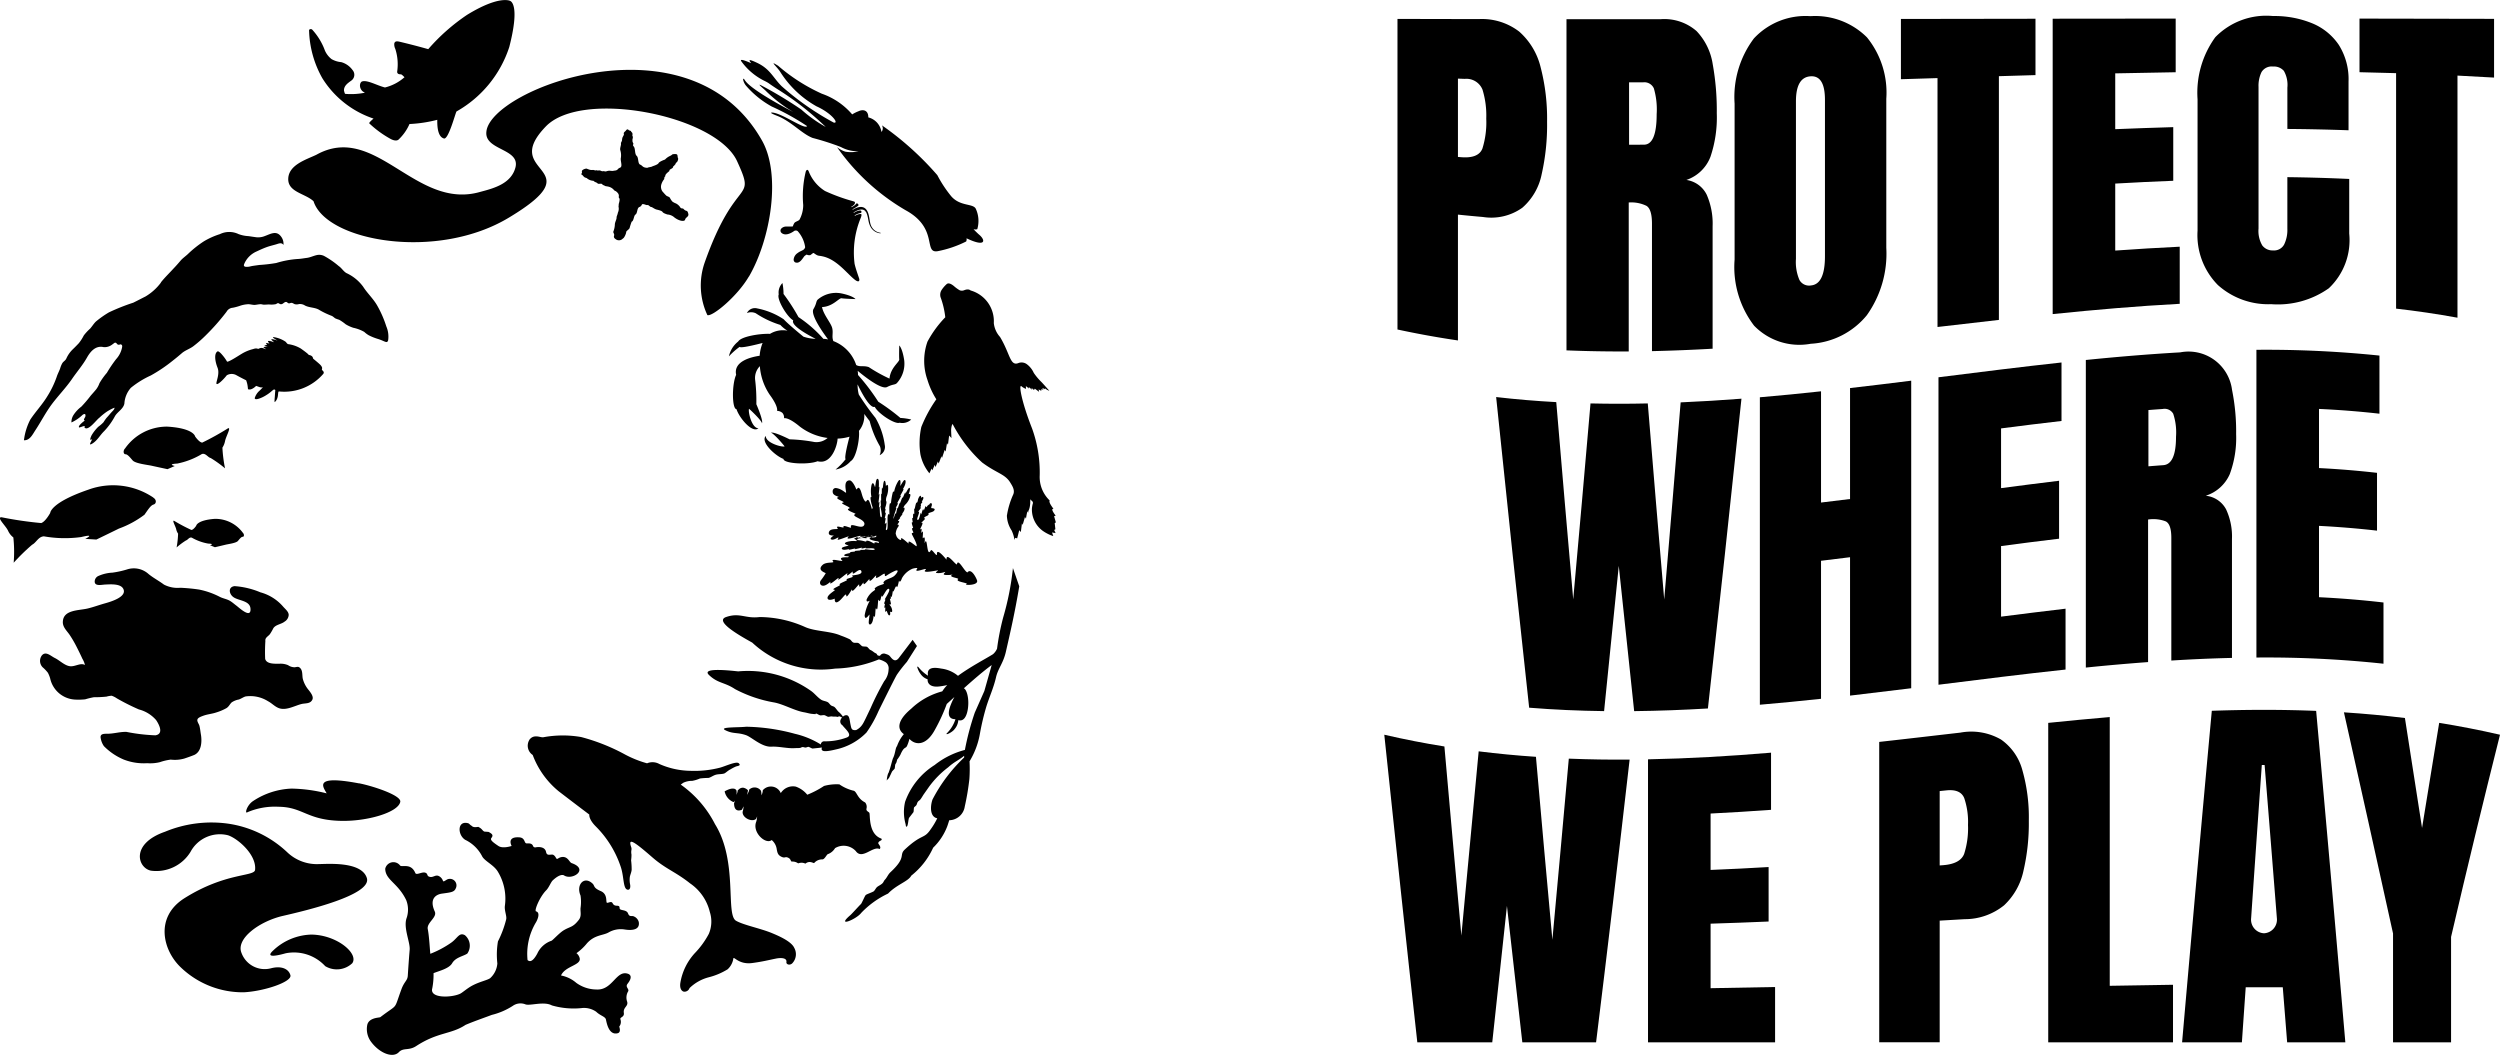
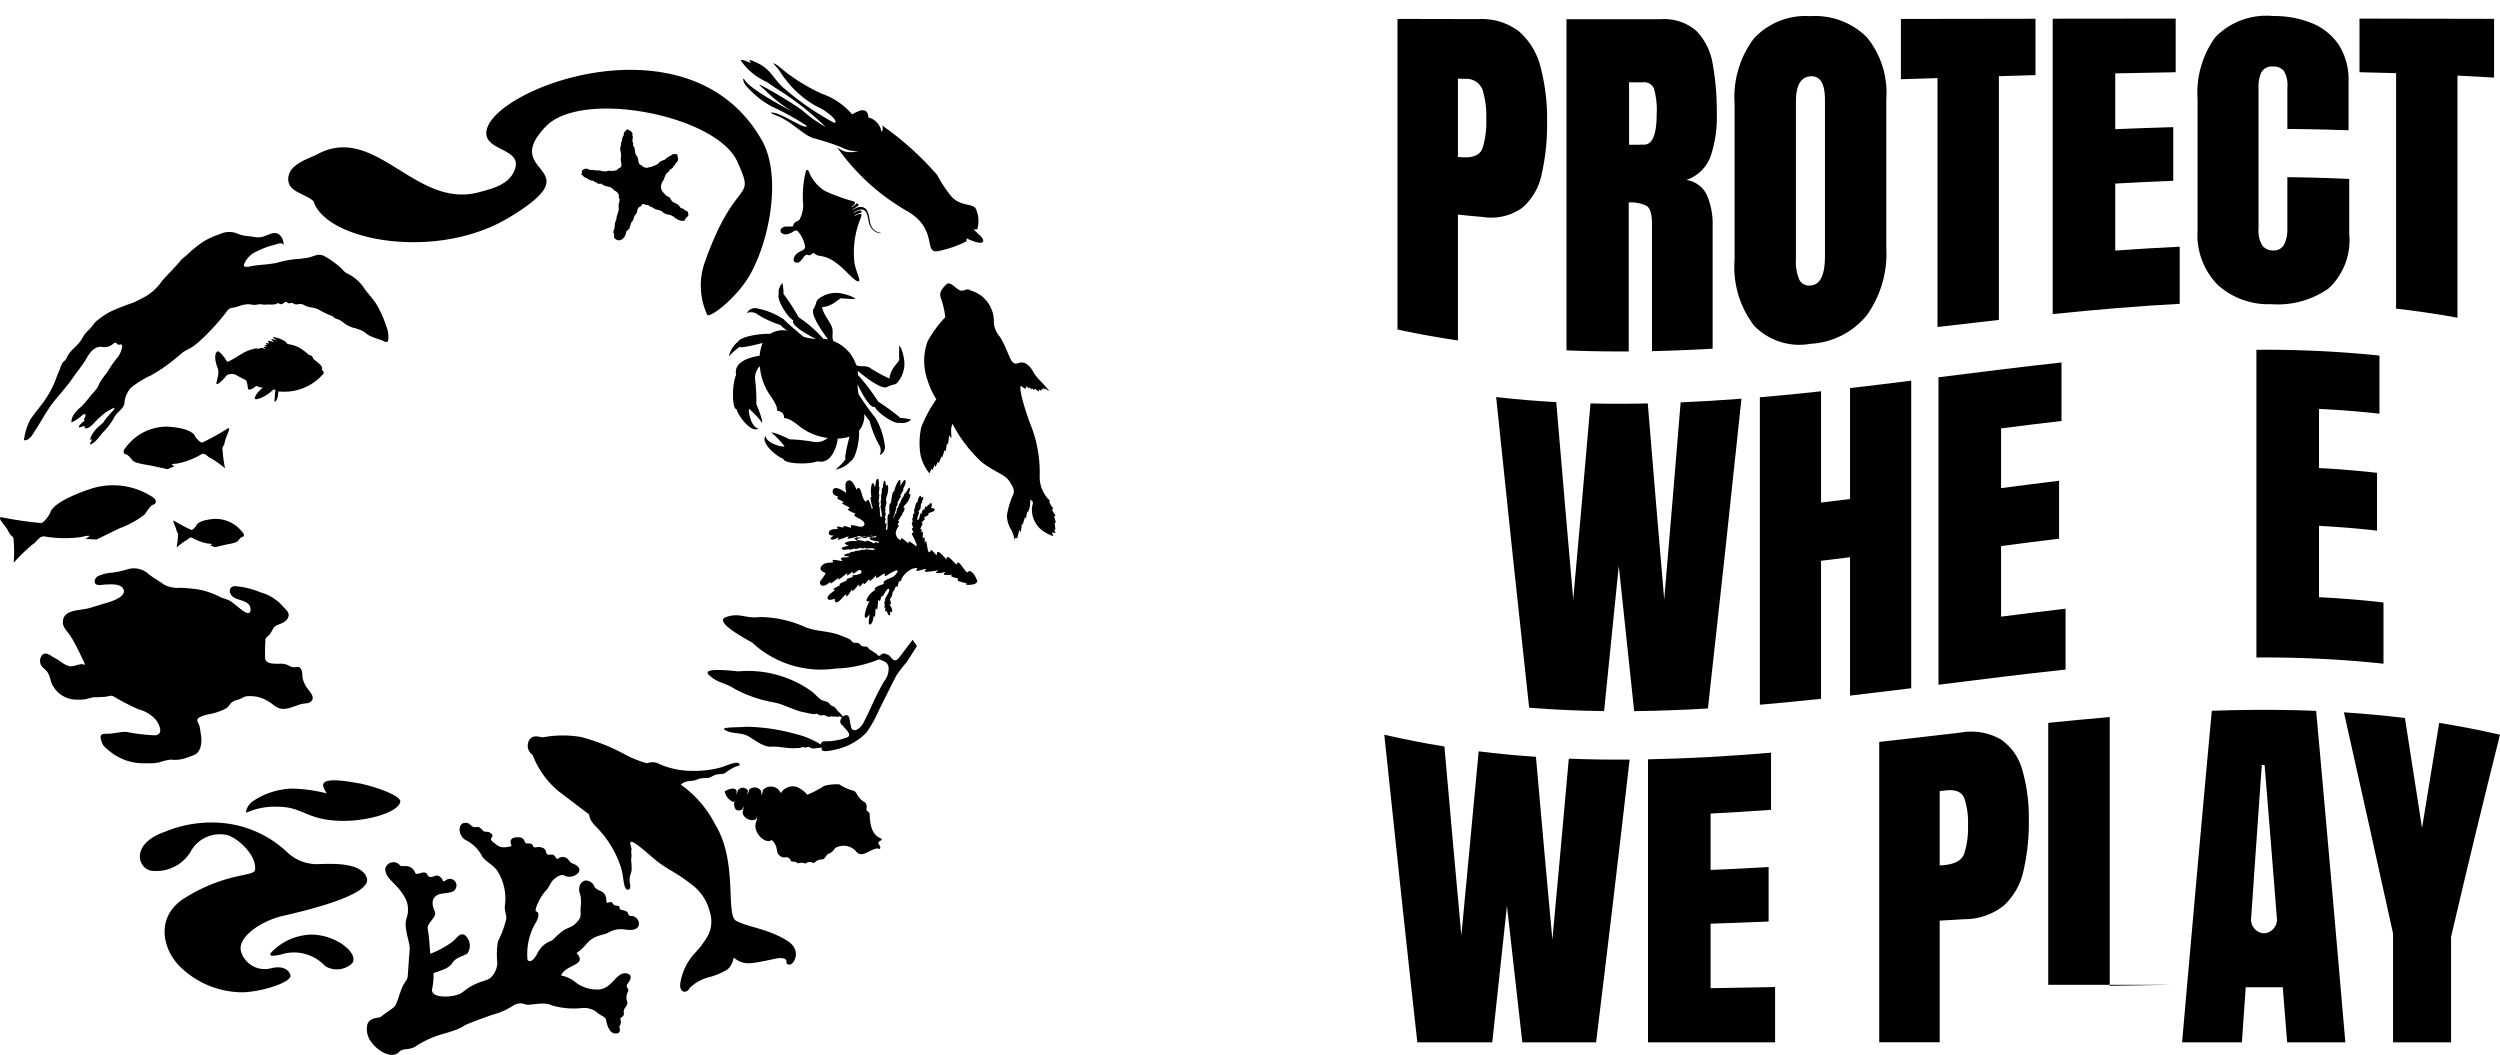
<svg xmlns="http://www.w3.org/2000/svg" id="Navigation" width="157.153" height="66.307" viewBox="0 0 157.153 66.307">
  <defs>
    <clipPath id="clip-path">
      <rect id="Rectangle_2" data-name="Rectangle 2" width="157.153" height="66.307" />
    </clipPath>
  </defs>
  <g id="Groupe_627" data-name="Groupe 627">
    <g id="Groupe_1" data-name="Groupe 1" clip-path="url(#clip-path)">
      <path id="Tracé_1" data-name="Tracé 1" d="M237.58,22.735V3.215q2.554.007,5.109.011a3.843,3.843,0,0,1,2.543.786,4.364,4.364,0,0,1,1.346,2.238,12.832,12.832,0,0,1,.406,3.434,13.979,13.979,0,0,1-.341,3.3,3.771,3.771,0,0,1-1.214,2.1,3.354,3.354,0,0,1-2.477.582q-.785-.067-1.571-.149v7.91q-1.9-.278-3.8-.688m3.8-10.847.22.017c.718.055,1.157-.13,1.319-.547a5.527,5.527,0,0,0,.241-1.879,5.537,5.537,0,0,0-.236-1.822,1.09,1.09,0,0,0-1.115-.677l-.429-.016v4.924" transform="translate(-149.733 -2.026)" />
      <path id="Tracé_2" data-name="Tracé 2" d="M266.31,24.081q0-10.089,0-20.819h5.932a3.077,3.077,0,0,1,2.241.745A3.848,3.848,0,0,1,275.5,6.077a16.367,16.367,0,0,1,.258,3.1,7.7,7.7,0,0,1-.4,2.741,2.471,2.471,0,0,1-1.51,1.45,1.691,1.691,0,0,1,1.28.935,4.532,4.532,0,0,1,.368,1.973v7.7q-1.906.109-3.812.153V16.116q0-.906-.346-1.121a2.179,2.179,0,0,0-1.115-.21v9.363q-1.956.012-3.911-.067m3.933-12.925.934-.005c.534,0,.8-.64.8-1.913a4.75,4.75,0,0,0-.176-1.625.654.654,0,0,0-.659-.383l-.9,0Z" transform="translate(-167.839 -2.056)" />
      <path id="Tracé_3" data-name="Tracé 3" d="M299.661,23.336a3.958,3.958,0,0,1-3.543-1.141,6.067,6.067,0,0,1-1.225-4.156v-9.8a6.125,6.125,0,0,1,1.214-4.1,4.43,4.43,0,0,1,3.554-1.4,4.6,4.6,0,0,1,3.554,1.335,5.508,5.508,0,0,1,1.214,3.857V17.3a6.673,6.673,0,0,1-1.225,4.24,4.905,4.905,0,0,1-3.543,1.794m.033-3.668q.879-.077.879-1.834V8q0-1.5-.857-1.482-.967.022-.967,1.577V18a2.862,2.862,0,0,0,.22,1.323.692.692,0,0,0,.725.343" transform="translate(-185.854 -1.723)" />
      <path id="Tracé_4" data-name="Tracé 4" d="M325.474,22.564V6.917l-2.3.071V3.2l8.459-.013V6.729l-2.3.068V22.118q-1.934.218-3.867.446" transform="translate(-203.68 -2.008)" />
      <path id="Tracé_5" data-name="Tracé 5" d="M348.968,21.736V3.168L356.7,3.16V6.533q-1.9.028-3.8.071v3.508q1.824-.075,3.647-.128v3.372q-1.824.071-3.647.176v4.211q2.027-.146,4.054-.243V21.09c-2.662.142-5.325.373-7.987.646" transform="translate(-219.934 -1.992)" />
      <path id="Tracé_6" data-name="Tracé 6" d="M378.256,20.842a4.745,4.745,0,0,1-3.378-1.2,4.467,4.467,0,0,1-1.28-3.419V7.961a5.944,5.944,0,0,1,1.115-3.9,4.472,4.472,0,0,1,3.631-1.331,6.247,6.247,0,0,1,2.444.45,3.727,3.727,0,0,1,1.686,1.36,4.037,4.037,0,0,1,.615,2.3V9.911q-1.922-.068-3.845-.083V7.233a1.781,1.781,0,0,0-.22-1.055.824.824,0,0,0-.681-.273.744.744,0,0,0-.725.35,1.983,1.983,0,0,0-.187.935v8.9a1.8,1.8,0,0,0,.236,1.062.806.806,0,0,0,.676.312.719.719,0,0,0,.7-.376,2.09,2.09,0,0,0,.2-.988V12.858q1.945.023,3.889.113v3.435a4.156,4.156,0,0,1-1.285,3.439,5.542,5.542,0,0,1-3.593,1" transform="translate(-235.457 -1.722)" />
      <path id="Tracé_7" data-name="Tracé 7" d="M403.437,21.393V6.592q-1.148-.035-2.3-.06V3.162q4.23,0,8.459.016V6.87q-1.148-.069-2.3-.125V21.964q-1.934-.352-3.867-.571" transform="translate(-252.816 -1.993)" />
      <path id="Tracé_8" data-name="Tracé 8" d="M256.428,87.034c-.692-6.3-1.384-12.842-2.076-19.534q1.889.218,3.779.319.533,6.328,1.066,12.4.544-6.024,1.087-12.318,1.8.043,3.6,0,.516,6.3,1.033,12.326.516-6.065,1.033-12.392,1.912-.082,3.823-.232c-.7,6.68-1.406,13.19-2.109,19.474-1.545.091-3.091.15-4.636.167q-.484-4.485-.967-9.13-.461,4.645-.923,9.129c-1.571-.02-3.142-.088-4.713-.215" transform="translate(-160.303 -42.541)" />
      <path id="Tracé_9" data-name="Tracé 9" d="M299.186,85.092V65.761q1.922-.164,3.845-.375v6.992q.912-.107,1.824-.222V65.182q1.922-.222,3.845-.464V84.052q-1.922.239-3.845.463v-8.7q-.912.115-1.824.224v8.676q-1.922.207-3.845.373" transform="translate(-188.559 -40.788)" />
      <path id="Tracé_10" data-name="Tracé 10" d="M329.552,81.888V62.553c2.578-.324,5.156-.65,7.734-.93V65.3q-1.9.219-3.8.467v3.754q1.824-.242,3.647-.463V72.7q-1.824.218-3.647.463V77.6q2.027-.261,4.054-.5v3.826c-2.662.285-5.325.62-7.987.954" transform="translate(-207.697 -38.837)" />
-       <path id="Tracé_11" data-name="Tracé 11" d="M354.6,79.7q0-9.879,0-19.34c1.977-.2,3.955-.366,5.932-.479a2.755,2.755,0,0,1,3.258,2.356,13.176,13.176,0,0,1,.258,2.788,6.554,6.554,0,0,1-.4,2.511,2.464,2.464,0,0,1-1.51,1.358,1.634,1.634,0,0,1,1.28.858,4.048,4.048,0,0,1,.368,1.862v7.474q-1.906.045-3.812.166V71.539q0-.851-.346-1.031a2.177,2.177,0,0,0-1.115-.119q0,4.423,0,8.961-1.956.145-3.911.345m3.933-12.651q.467-.038.934-.072.8-.057.8-1.783a3.737,3.737,0,0,0-.176-1.449.622.622,0,0,0-.659-.3q-.45.032-.9.067v3.537" transform="translate(-223.482 -37.731)" />
      <path id="Tracé_12" data-name="Tracé 12" d="M383.6,78.809V59.467a69.334,69.334,0,0,1,7.734.363v3.654q-1.9-.214-3.8-.3,0,1.846,0,3.717,1.824.093,3.647.3v3.634q-1.824-.207-3.647-.3,0,2.225,0,4.484c1.351.067,2.7.175,4.054.333V79.2a69.172,69.172,0,0,0-7.987-.389" transform="translate(-241.759 -37.478)" />
      <path id="Tracé_13" data-name="Tracé 13" d="M237.413,144.242c-.692-6.235-1.384-12.729-2.076-19.335q1.889.438,3.779.739c.355,4.037.711,8.007,1.066,11.888.363-3.833.725-7.684,1.088-11.582q1.8.224,3.6.344.516,5.887,1.033,11.5.516-5.58,1.033-11.385,1.911.076,3.823.061-1.054,9.23-2.109,17.774h-4.636q-.483-4.2-.967-8.576-.461,4.323-.923,8.576h-4.713" transform="translate(-148.319 -78.722)" />
      <path id="Tracé_14" data-name="Tracé 14" d="M280.171,146.166V128.377c2.578-.05,5.156-.2,7.734-.418v3.593q-1.9.138-3.8.233v3.545q1.824-.073,3.647-.182v3.425q-1.824.079-3.647.135v4.056q2.027-.03,4.054-.075v3.478h-7.987" transform="translate(-176.575 -80.645)" />
      <path id="Tracé_15" data-name="Tracé 15" d="M319.479,143.942V125.059c1.7-.19,3.405-.389,5.109-.586a3.745,3.745,0,0,1,2.543.433,3.428,3.428,0,0,1,1.346,1.926,10.833,10.833,0,0,1,.406,3.178,13.185,13.185,0,0,1-.341,3.171,4.15,4.15,0,0,1-1.214,2.149,3.932,3.932,0,0,1-2.477.872l-1.571.091v7.648h-3.8m3.8-11.117.22-.017q1.077-.084,1.319-.713a5.289,5.289,0,0,0,.241-1.814,4.685,4.685,0,0,0-.236-1.687q-.237-.579-1.115-.489l-.429.044v4.676" transform="translate(-201.349 -78.421)" />
-       <path id="Tracé_16" data-name="Tracé 16" d="M348.21,142.35V122.27q1.933-.2,3.867-.366,0,8.284,0,16.894,1.988-.039,3.977-.065v3.618H348.21" transform="translate(-219.456 -76.829)" />
+       <path id="Tracé_16" data-name="Tracé 16" d="M348.21,142.35V122.27q1.933-.2,3.867-.366,0,8.284,0,16.894,1.988-.039,3.977-.065H348.21" transform="translate(-219.456 -76.829)" />
      <path id="Tracé_17" data-name="Tracé 17" d="M370.969,141.578c.623-7.123,1.245-14.087,1.868-20.84,2.186-.076,4.372-.083,6.559.006.612,6.755,1.223,13.721,1.835,20.835h-3.658q-.137-1.739-.275-3.461-1.165,0-2.329,0-.121,1.723-.241,3.461h-3.758m5.148-6.855h0a.857.857,0,0,0,.808-.96q-.385-4.88-.77-9.617h-.176q-.336,4.741-.671,9.627a.856.856,0,0,0,.809.95" transform="translate(-233.8 -76.057)" />
      <path id="Tracé_18" data-name="Tracé 18" d="M401.569,141.842V135c-1.029-4.666-2.058-9.33-3.087-13.9q1.917.124,3.834.357.539,3.442,1.077,6.911.538-3.349,1.077-6.606,1.911.306,3.823.746c-1.025,4.086-2.051,8.3-3.076,12.711v6.624h-3.647" transform="translate(-251.14 -76.322)" />
      <path id="Tracé_19" data-name="Tracé 19" d="M105.252,27c-.045-.052-.149,0-.2-.092a.7.7,0,0,0-.274-.25.923.923,0,0,1-.224-.118.965.965,0,0,1-.153-.231c-.04-.075-.172-.094-.224-.139-.085-.075-.194-.208-.25-.269a.514.514,0,0,1-.068-.437,1,1,0,0,1,.175-.33c.031-.054-.028-.083.073-.189a.019.019,0,0,1,.01,0c-.057-.1.2-.278.255-.331-.057-.111.257-.142.224-.276.05-.021.1-.1.158-.156-.021-.031.088-.132.1-.139a.436.436,0,0,0,.066-.2c-.087-.175.043-.312-.264-.288-.059.007-.118.012-.146.059l-.1.057a.939.939,0,0,0-.318.226c-.038.014-.359.13-.406.227s-.356.186-.387.2c-.035.043-.274.057-.311.094-.321-.007-.295-.134-.458-.2s-.087-.436-.222-.554-.071-.453-.182-.583.01-.125-.031-.2-.066-.17-.047-.182c-.019-.087.024-.116.021-.217,0,0-.017-.073-.026-.078-.021-.028.026-.082-.01-.175-.031-.073-.061-.024-.08-.125-.012,0-.1-.038-.111-.038-.026,0-.059-.054-.08-.057-.066-.026-.1.031-.139.078s-.078.061-.116.125c-.021.028,0,.085,0,.118-.024.075-.075.132-.1.214a1.187,1.187,0,0,0-.021.16,1.186,1.186,0,0,1-.071.156c.043.114-.082.321-.033.458a1.077,1.077,0,0,1,.035.465c-.038.139.054.38.028.519s-.116.083-.21.194-.189.087-.288.111-.257-.024-.314,0c-.21.031-.075.059-.283.024-.014-.021-.078.04-.217-.038a.337.337,0,0,0-.168,0s-.061-.021-.061-.024a.718.718,0,0,1-.1.014s-.142-.045-.17-.028c-.007,0-.007,0-.012,0-.045,0-.092,0-.142-.009s-.184-.066-.231-.08c-.132.014-.312.1-.283.193.017.061,0,.068-.028.135s.04.05.059.082c.108.111.094.139.267.184a.691.691,0,0,0,.434.175c.047.071.172.094.236.142.054.1.222,0,.307.066.031.071.108.061.168.108.075.052.323,0,.55.236a.236.236,0,0,0,.132.095.619.619,0,0,1,.163.163c.088.172-.026.193.071.3.038.068-.026.3-.047.354.012.047-.016.132-.007.175a.575.575,0,0,1-.043.363c-.031.172-.085.214-.082.321s-.118.3-.109.449a1.378,1.378,0,0,1-.089.408c-.04.082.08.149.04.271s.05.182.106.22a.329.329,0,0,0,.449-.045c.085-.026.21-.319.207-.4s.215-.184.22-.278a3.647,3.647,0,0,1,.125-.38c.137-.043.128-.378.238-.446.141-.09.08-.415.255-.479.125-.033.158-.189.165-.17.128-.035.231.068.338.05.066-.019.172.137.236.121.078.016.208.137.354.167.17.04.319.085.356.149s.193.122.309.158a.72.72,0,0,1,.436.186c.326.248.649.269.675.13s.238-.172.2-.349c-.068-.3-.125-.116-.3-.314" transform="translate(-62.287 -13.869)" />
      <path id="Tracé_20" data-name="Tracé 20" d="M89.772,125.311c.283-.4.7-.139.883-.17a6.725,6.725,0,0,1,2.378-.014,12.268,12.268,0,0,1,2.765,1.1,6.792,6.792,0,0,0,1.38.552.877.877,0,0,1,.767.04,4.965,4.965,0,0,0,1.963.432,6.431,6.431,0,0,0,1.861-.2c.331-.09,1.022-.417,1.173-.276s-.014.16-.167.2a2.558,2.558,0,0,0-.354.184c-.156.071-.3.226-.392.259-.156.052-.363.031-.533.08s-.335.182-.465.2a4.288,4.288,0,0,0-.528.035,2.194,2.194,0,0,1-.488.149,1.268,1.268,0,0,0-.566.123l-.153.113a6.832,6.832,0,0,1,2.154,2.487c1.456,2.338.646,5.679,1.321,6.071.46.267,1.529.477,2.241.769.342.144,1.22.5,1.416.93a.821.821,0,0,1-.09.939c-.141.193-.427.127-.4-.043.04-.255-.316-.29-.684-.212-.4.08-.816.189-1.479.276-.852.106-1.144-.456-1.173-.285a1.154,1.154,0,0,1-.359.677,4.251,4.251,0,0,1-1.2.505,2.723,2.723,0,0,0-1.194.675.34.34,0,0,1-.326.229c-.127,0-.323-.153-.248-.583a3.637,3.637,0,0,1,.9-1.836,5.346,5.346,0,0,0,.883-1.213,1.963,1.963,0,0,0,.066-1.378,3.034,3.034,0,0,0-1.241-1.8c-.925-.736-1.529-.9-2.379-1.642-1.168-1.017-1.5-1.213-1.345-.7.1.248-.016.219.04.538a2.654,2.654,0,0,1-.024.352,4.817,4.817,0,0,1,.035.6c-.017.172-.1.328-.118.472a1.473,1.473,0,0,0,.019.439c.035.172,0,.337-.121.342-.347,0-.236-.826-.488-1.505a6.461,6.461,0,0,0-1.553-2.482c-.462-.467-.4-.739-.4-.739s-.623-.465-1.918-1.458a5.389,5.389,0,0,1-1.642-2.289.7.7,0,0,1-.21-.946" transform="translate(-56.503 -78.796)" />
      <path id="Tracé_21" data-name="Tracé 21" d="M133.182,106.143s-.788,1.04-.873,1.149c-.184.231-.338.13-.456,0s-.111-.189-.373-.264a.273.273,0,0,0-.349.121,1.227,1.227,0,0,1-.123-.017c-.066-.019-.059-.116-.149-.146s-.2-.153-.331-.205c-.057-.016-.158-.177-.224-.2s-.217-.01-.283-.033-.175-.172-.248-.2c-.1-.043-.215.009-.317-.035s-.13-.142-.219-.2a5.47,5.47,0,0,0-.569-.236c-.656-.292-1.6-.253-2.239-.536a7.1,7.1,0,0,0-2.862-.63c-.9.115-1.246-.3-2.112,0-.772.267.951,1.22,1.644,1.607a6.341,6.341,0,0,0,5.215,1.633,7.857,7.857,0,0,0,2.747-.578,1.5,1.5,0,0,1,.434.186.471.471,0,0,1,.175.446,1.227,1.227,0,0,1-.276.738,17.457,17.457,0,0,0-.849,1.682c-.226.472-.429.916-.514,1.031a.987.987,0,0,1-.4.359c-.3.035-.3-.1-.359-.373s-.05-.639-.345-.547a.333.333,0,0,0-.127.078,1.415,1.415,0,0,0-.285-.317c-.078-.075-.153-.21-.246-.288-.064-.052-.142-.052-.212-.1s-.128-.149-.191-.193c-.121-.08-.3-.085-.432-.165-.241-.16-.418-.4-.637-.554a6.89,6.89,0,0,0-4.585-1.229c-.675-.075-2.329-.238-1.824.234.559.531.974.441,1.63.88a8.247,8.247,0,0,0,2.423.833c.6.1,1.3.519,1.918.625.163.026.361.092.515.1a1.27,1.27,0,0,0,.2.014c.026,0,0-.043.043-.035.09.021.158.089.253.111.064.017.193-.024.262-.01s.17.085.229.1.184-.033.239-.021c.118.024.248,0,.328.024s.1-.045.16-.024a.7.7,0,0,1,.156.068.611.611,0,0,0-.092.149.279.279,0,0,0,.118.34c.158.219.689.632.257.774a3.873,3.873,0,0,1-1.385.234.209.209,0,0,0-.231.2,5.4,5.4,0,0,0-1.632-.673,12.286,12.286,0,0,0-3.06-.444c-.467.057-1.746,0-1.309.22.479.243.741.125,1.267.3.375.111,1.005.774,1.647.734.423-.026.982.118,1.416.094.116-.009.257,0,.363-.016.071-.01.094-.05.16-.054s.132.035.191.031.132-.045.175-.045.219.108.264.106.342-.035.378-.038a1.871,1.871,0,0,0,.191-.028l.016.033a.112.112,0,0,0,.01.134c.052.068.2.118.847-.038a3.805,3.805,0,0,0,1.946-1.069,7.585,7.585,0,0,0,.755-1.345l.068-.139c.788-1.59,1.026-2.05,1.095-2.159a8.725,8.725,0,0,1,.62-.795l.635-1Z" transform="translate(-75.813 -65.923)" />
-       <path id="Tracé_22" data-name="Tracé 22" d="M154.208,96.574a17.449,17.449,0,0,1-.616,3.117,15.437,15.437,0,0,0-.382,1.949.967.967,0,0,1-.255.349c-.434.274-1.418.784-2.2,1.359a2.021,2.021,0,0,0-1.055-.455c-.786-.156-.885.12-.83.448a2.419,2.419,0,0,1-.6-.535c-.012-.012-.033-.04-.066-.031s0,.052,0,.068a1.369,1.369,0,0,0,.207.4.854.854,0,0,0,.434.323c-.019.276.194.526.767.446.17-.021.321-.05.467-.082a2.2,2.2,0,0,0-.269.328.4.4,0,0,1-.05.068,4.479,4.479,0,0,0-1.944,1.087c-.93.779-.871,1.312-.465,1.6a2.44,2.44,0,0,0-.429.755c-.111.123-.1.467-.26.776-.087.262-.137.538-.271.9-.08.087-.139.571-.1.47.012-.035.106-.113.13-.153s.153-.318.182-.382c.01-.031.16-.175.172-.2s.024-.22.038-.257.052-.082.068-.123a1.248,1.248,0,0,0,.045-.167c.023-.054.047-.057.068-.1a1.978,1.978,0,0,0,.139-.221c.243-.564.333-.356.425-.574a2.381,2.381,0,0,0,.142-.427c.373.417,1.059.451,1.611-.585a11.2,11.2,0,0,0,.738-1.609c.156-.139.312-.285.481-.436a4.055,4.055,0,0,0-.234.5c-.278.717-.021.9.3.894a2.169,2.169,0,0,1-.557.9c-.069.135.378-.094.5-.274a.975.975,0,0,0,.236-.566c.26.08.5-.089.6-.7.1-.677-.082-1.241-.255-1.3.592-.526,1.2-1.059,1.753-1.463l-.462,1.633-.6,1.354a17.035,17.035,0,0,0-.623,2.348,5.153,5.153,0,0,0-1.9.948,4.533,4.533,0,0,0-1.857,2.31,2.815,2.815,0,0,0,.028,1.4c.017.078.017.22.089.149s.085-.453.13-.535c.026-.036.248-.321.274-.356s.019-.264.042-.3.121-.1.151-.156.04-.137.087-.2.1-.078.149-.137c.078-.09.16-.248.229-.345.29-.413.038-.052.318-.453a5.855,5.855,0,0,1,1.213-1.234c.387-.354.684-.451,1-.724,0,.04,0,.078,0,.111a9.883,9.883,0,0,0-1.989,2.64c-.151.434-.165,1.095.3,1.18a4.657,4.657,0,0,1-.427.71c-.425.621-.522.234-1.612,1.251-.389.361.128.472-.9,1.425-.163.151-.217.337-.356.479-.082.09-.071.151-.172.241s-.227.139-.318.215c-.073.064-.135.2-.2.26s-.455.186-.514.245-.248.517-.3.566c-.113.1-.566.613-.663.694-.934.8.368.271.675-.132a5.646,5.646,0,0,1,1.694-1.222c.548-.574,1.279-.767,1.458-1.126a4.739,4.739,0,0,0,1.376-1.758,3.69,3.69,0,0,0,.889-1.35c.043-.12.083-.248.121-.375a1.009,1.009,0,0,0,.977-.862,15.707,15.707,0,0,0,.29-1.729,8.866,8.866,0,0,0,.01-1.111,5.02,5.02,0,0,0,.66-1.779,15.252,15.252,0,0,1,.406-1.694c.189-.6.451-1.161.6-1.814.128-.562.453-.875.618-1.6.257-1.128.559-2.419.842-4.115Z" transform="translate(-90.534 -60.865)" />
      <path id="Tracé_23" data-name="Tracé 23" d="M131.427,137.534c.4.583,1.076-.335,1.5-.123.128-.108-.061-.3-.08-.347-.028-.106.142-.182.142-.182s.118-.045.047-.128c-.856-.3-.677-1.557-.76-1.628-.057-.071-.212-.108-.172-.262a.434.434,0,0,0-.087-.382c-.514-.255-.517-.717-.75-.743a2.653,2.653,0,0,1-.868-.394,2.96,2.96,0,0,0-.965.1,5.724,5.724,0,0,1-1.055.552,1.62,1.62,0,0,0-.72-.51.9.9,0,0,0-.944.408.673.673,0,0,0-1.13-.182.713.713,0,0,1-.087.319c.007-.163-.019-.3-.066-.333l-.024-.024a.488.488,0,0,0-.691.014c.033.024-.038.153-.118.317.024-.167.068-.264.043-.3a.551.551,0,0,0-.288-.151.369.369,0,0,0-.292.121l-.052.04a.84.84,0,0,1-.087.293.646.646,0,0,0,0-.3l-.052-.052c-.031-.014-.075-.045-.085-.035-.226-.066-.6.163-.6.163a.934.934,0,0,0,.535.666s.059.028.116-.087c-.024.122-.057.146-.059.146-.007.694.5.425.5.425s.045-.1.1-.21a1.507,1.507,0,0,1-.061.342c-.035.392.609.677.842.446.014-.033,0,.035.068-.156a1.31,1.31,0,0,1-.054.333c-.276.675.6,1.463.972,1.154a.928.928,0,0,1,.318.592c.045.243.088.37.319.472.189.082.205-.017.34.026.229.08.182.184.274.267a.588.588,0,0,1,.41.111c.321-.115.465.057.479,0,.267-.205.512.031.535-.03a.655.655,0,0,1,.507-.22c.16,0,.276-.342.378-.342a.893.893,0,0,0,.423-.366,1.04,1.04,0,0,1,1.3.182" transform="translate(-77.634 -84.039)" />
      <path id="Tracé_24" data-name="Tracé 24" d="M79.083,145.753c-.139-.014-.243.043-.323-.167s-.361-.184-.479-.25.04-.229-.221-.234-.241-.172-.319-.215-.163.014-.283.033c-.137.024.078-.528-.413-.738s-.361-.33-.517-.474c-.526-.5-1.048.073-.755.752a2.623,2.623,0,0,1,0,.8c-.012.26.075.5-.111.736-.373.479-.524.4-.944.649-.3.186-.7.642-.776.661a1.516,1.516,0,0,0-.892.816c-.342.618-.521.456-.606.4a3.854,3.854,0,0,1,.51-2.345c.094-.142.325-.637.026-.72-.137-.031.229-.916.637-1.326.177-.179.288-.51.415-.627.46-.425.665-.333.7-.311.517.342,1.6-.378.486-.769-.146-.052-.215-.373-.538-.389-.269,0-.354.17-.408.115s-.078-.165-.205-.243-.4.116-.458-.179-.363-.342-.639-.3a.146.146,0,0,1-.189-.1c-.066-.144-.205-.149-.389-.144s-.073-.373-.5-.382c-.779-.04-.449.543-.449.543s-.55.191-.833,0c-.434-.288-.524-.4-.432-.512.151-.194-.017-.271-.175-.368-.213-.026-.255-.009-.3-.035-.115-.069-.113-.163-.354-.283-.019-.007-.307.068-.406-.059-.182-.106-.132-.156-.3-.186-.625-.113-.592.764-.118,1.057a2.331,2.331,0,0,1,1.055,1.019c.144.312.746.555,1,.989a3.274,3.274,0,0,1,.439,2.138c-.04.295.121.627.085.838a6.435,6.435,0,0,1-.521,1.4,4.973,4.973,0,0,0-.038,1.387,1.39,1.39,0,0,1-.456.93c-.182.125-.635.212-1.085.444-.347.177-.663.474-.809.535-.536.248-1.923.3-1.741-.344a4.528,4.528,0,0,0,.08-.953c.338-.142.968-.281,1.168-.623.222-.382.71-.439.956-.611a.861.861,0,0,0-.153-1.154c-.363-.2-.465.2-.873.479a6.215,6.215,0,0,1-1.3.691c-.028-.215-.066-1.069-.16-1.548-.085-.411.609-.739.439-1.111-.434-.962.3-1.1.432-1.121.552-.078.786-.087.885-.328a.412.412,0,0,0-.42-.6c-.175.014-.33.231-.382.123a.516.516,0,0,0-.271-.307c-.194-.089-.331.092-.529.061-.257-.045-.111-.2-.314-.269s-.557.182-.623.023c-.274-.649-.823-.347-.955-.469a.526.526,0,0,0-.937.2c.012.715.8.887,1.319,1.973a1.63,1.63,0,0,1,.019,1.144c-.2.6.227,1.489.2,1.953-.059.706-.1,1.336-.12,1.654s-.213.345-.4.852c-.51,1.385-.156.856-1.326,1.753l-.035.01c-.1.028-.677.038-.784.465a1.339,1.339,0,0,0,.262,1.107c.533.694,1.352,1.012,1.727.613.285-.292.613-.075,1.076-.373,1.376-.9,2.195-.729,3.112-1.338.562-.238,1.376-.519,1.645-.625a4.331,4.331,0,0,0,1.321-.568.84.84,0,0,1,.812-.09c.3.09,1.154-.21,1.649.061a4.93,4.93,0,0,0,1.845.17,1.334,1.334,0,0,1,.939.227c.26.253.566.3.611.484s.168,1.008.734.869c.255-.061.094-.423.106-.423a.47.47,0,0,0,.066-.47c-.014-.127.257-.118.222-.382-.057-.363.288-.408.21-.705a.765.765,0,0,1,.045-.628c.128-.177-.193-.278-.024-.5.354-.446.151-.592.026-.632-.741-.253-.958,1.043-1.97.989a2.191,2.191,0,0,1-1.276-.416,2.064,2.064,0,0,0-.96-.465c.253-.587,1.239-.637,1.177-1.064a.57.57,0,0,0-.208-.338,3.257,3.257,0,0,0,.661-.62c.5-.557,1.031-.479,1.387-.7a1.539,1.539,0,0,1,.977-.17c.576.092.972-.026.892-.472a.526.526,0,0,0-.342-.361" transform="translate(-39.281 -88.167)" />
      <path id="Tracé_25" data-name="Tracé 25" d="M77.961,24.883c1.385-2.381,2.048-6.467.8-8.6-4.544-7.959-17.026-3.218-17.3-.521-.144,1.182,2.107,1.055,1.831,2.234-.257,1.043-1.373,1.333-2.192,1.55-4.091,1.208-6.6-4.41-10.335-2.322-.635.3-1.72.626-1.76,1.487s1.059.932,1.59,1.43c.8,2.515,7.765,3.777,12.31,1.012,5.394-3.251-.666-2.629,2.279-5.7,2.263-2.378,10.675-.72,12.026,2.149,1.251,2.723-.045.774-2.034,6.411a4.383,4.383,0,0,0,.175,3.285c.3.127,1.885-1.178,2.607-2.423" transform="translate(-30.885 -7.491)" />
-       <path id="Tracé_26" data-name="Tracé 26" d="M56.554,7.453c-.153.132-.285.254-.271.3a6.508,6.508,0,0,0,1.324.97c.177.1.387.156.512.057a2.975,2.975,0,0,0,.694-.984,8.4,8.4,0,0,0,1.746-.265c0,.234-.021,1.058.422,1.175.285.073.717-1.6.788-1.7a7.21,7.21,0,0,0,3.317-4.051c.647-2.513.16-2.862.047-2.9-.054-.03-.755-.314-2.7.878A12.381,12.381,0,0,0,59.992,3.09c-.738-.206-1.191-.321-1.819-.472-.153-.031-.278-.038-.316.118a.651.651,0,0,0,.064.338,3.148,3.148,0,0,1,.12,1.413c-.017.139.087.191.227.184.043,0,.134.084.231.184a2.9,2.9,0,0,1-1.227.644c-.5-.123-1.107-.486-1.435-.38-.139.043-.227.361.014.609a1.066,1.066,0,0,0,.16.1A4.4,4.4,0,0,1,54.77,5.9c-.038-.035-.045-.116-.073-.187-.024-.32.25-.493.448-.639a.449.449,0,0,0,.09-.668,1.306,1.306,0,0,0-.713-.5,1.473,1.473,0,0,1-.609-.191,1.394,1.394,0,0,1-.413-.529,3.958,3.958,0,0,0-.8-1.321.135.135,0,0,0-.2.019,6.448,6.448,0,0,0,.833,3.03,6.039,6.039,0,0,0,3.216,2.539" transform="translate(-33.072 0)" />
      <path id="Tracé_27" data-name="Tracé 27" d="M43.308,59.288c.024-.021.043-.132-.151-.307s-.4-.338-.4-.338a.279.279,0,0,0-.066-.146.359.359,0,0,0-.212-.087s.047-.019-.5-.406a2.08,2.08,0,0,0-.8-.276c-.068-.033-.08-.071-.149-.146a1.782,1.782,0,0,0-.795-.3c-.05.047.292.227.292.227s-.4-.146-.4-.066c0,.007.177.17.177.17s-.394-.151-.389-.052c0,.01.1.142.092.139-.035-.017-.186-.064-.217-.017a.9.9,0,0,0,.085.1c-.05-.026-.191.05-.191.05s.2.047.234.054c-.045-.007-.267,0-.283.045,0,0,.172.123.172.123s-.132-.045-.175-.064a.348.348,0,0,0-.245,0c-.139.094-.1-.057-.4.047a2.608,2.608,0,0,0-.755.319c-.156.092-.854.552-.892.463a2.686,2.686,0,0,0-.3-.418c-.068-.085-.229-.25-.293-.217-.226.13-.163.616,0,1.026s-.13.937-.061,1.017.436-.274.642-.542a.611.611,0,0,1,.592-.012c.243.139.625.328.625.328a1.762,1.762,0,0,1,.106.465c.01.094,0,.108.092.113.2.012.42-.217.42-.217s-.059-.038.2.059a.43.43,0,0,0,.241.021c-.073.059-.149.158-.234.227a1,1,0,0,0-.285.45c0,.095.132.076.255.04a2.071,2.071,0,0,0,.493-.241c.207-.123.37-.292.432-.326a.089.089,0,0,1,.114.024s-.024.269-.028.361-.047.423,0,.389a.565.565,0,0,0,.16-.264c.059-.16.024-.411.1-.4a3.237,3.237,0,0,0,2.779-1.1.127.127,0,0,0,0-.172s-.109-.106-.08-.128" transform="translate(-23.072 -36.096)" />
      <path id="Tracé_28" data-name="Tracé 28" d="M138.073,31.546c.156.314.116.609.267.9a.782.782,0,0,0,.62.439c.05,0,.038-.028.01-.035a.74.74,0,0,1-.574-.43c-.113-.224-.089-.632-.241-.923-.229-.441-.679-.236-.892-.106-.009.007-.031.024-.035,0s.011-.024.021-.031a3.1,3.1,0,0,0,.33-.207c.078-.076-.092-.187-.108-.144a.766.766,0,0,1-.293.224c-.007.007-.026.011-.033,0s.01-.023.024-.031c.094-.052.2-.139.207-.226s-.064-.083-.089-.1a11.539,11.539,0,0,1-1.791-.649,2.527,2.527,0,0,1-1.024-1.229c-.066-.168-.158-.1-.193.024a6.541,6.541,0,0,0-.156,2.083,1.941,1.941,0,0,1-.227.911c-.061.1-.257.121-.33.222a.822.822,0,0,0-.094.213c-.13.019-.3,0-.43.009a.416.416,0,0,0-.285.116.19.19,0,0,0,0,.281c.207.186.519.071.764-.094a.2.2,0,0,1,.25-.019,1.892,1.892,0,0,1,.474,1.015.282.282,0,0,1-.113.163c-.13.08-.227.1-.354.2a.551.551,0,0,0-.257.42.2.2,0,0,0,.087.165c.274.118.441-.191.588-.385a.786.786,0,0,1,.146-.1.355.355,0,0,0,.212.038c.078-.026.186-.168.238-.13.285.21.276.142.531.2.932.191,1.562,1.116,2.081,1.5.226.16.281.033.231-.116-.106-.316-.21-.6-.283-.913a5.678,5.678,0,0,1,.394-2.9c.024-.073.087-.241-.019-.231a.7.7,0,0,0-.328.106c-.014,0-.035.012-.04,0s.007-.026.021-.031a.962.962,0,0,1,.352-.135.07.07,0,0,0,.05-.094.084.084,0,0,0-.1-.064.8.8,0,0,0-.345.132c-.021.009-.033.024-.042.007s0-.026.019-.033c.224-.139.6-.29.75-.01" transform="translate(-83.632 -18.219)" />
      <path id="Tracé_29" data-name="Tracé 29" d="M130.62,59.844a1.627,1.627,0,0,0,.96-.533c.326-.17.573-1.364.514-1.9a1.489,1.489,0,0,0,.333-1.064c.12.165.283.382.338.444a6.158,6.158,0,0,0,.649,1.593.728.728,0,0,1-.019.557.568.568,0,0,0,.321-.642,4.571,4.571,0,0,0-.583-1.7,15.782,15.782,0,0,1-1.05-1.472,2.527,2.527,0,0,1-.075-.637c.215.453.774,1.541,1.081,1.411.186.4,1.267,1.126,1.564,1a.812.812,0,0,0,.727-.2,3.559,3.559,0,0,0-.68-.1,12.761,12.761,0,0,0-1.392-1.022,13.1,13.1,0,0,0-1.274-1.68,1.437,1.437,0,0,0-.021-.262c.335.281,1.482,1.212,1.85,1.019.387-.2.507-.118.632-.264a1.808,1.808,0,0,0,.441-1.437c-.118-.757-.309-.911-.309-.911s-.019.7,0,.873-.552.517-.613,1.211a9.563,9.563,0,0,1-1.3-.722c-.326-.115-.559.007-.793-.132a2.425,2.425,0,0,0-1.437-1.506c-.111-.285,0-.481-.066-.795-.068-.335-.545-.833-.646-1.343.691-.028,1.066-.583,1.234-.552s.871.05.871.05-.142-.2-.887-.356a1.772,1.772,0,0,0-1.454.361c-.158.12-.078.243-.3.62s.71,1.633.918,1.911a1.542,1.542,0,0,0-.295-.035,8.05,8.05,0,0,0-1.567-1.368,12.406,12.406,0,0,0-.939-1.454,3.587,3.587,0,0,0-.068-.687.846.846,0,0,0-.234.717c-.139.3.524,1.421.913,1.626-.184.337,1.06.988,1.409,1.165a2.593,2.593,0,0,1-.769-.137c-.307-.25-1-.828-1.243-1.095a4.6,4.6,0,0,0-1.659-.68.563.563,0,0,0-.651.29.717.717,0,0,1,.554.012,5.975,5.975,0,0,0,1.548.736,1.983,1.983,0,0,0,.449.361,1.556,1.556,0,0,0-1.1.2c-.635-.028-1.817.165-2,.481a1.627,1.627,0,0,0-.583.934,4.272,4.272,0,0,1,.677-.6c.045.111,1.106-.156,1.442-.243,0,.014-.012.026-.017.04a2.778,2.778,0,0,0-.17.764c-.573.085-1.656.359-1.477,1.2-.271.576-.271,2.147.024,2.159.146.5.977,1.546,1.378,1.2-.424,0-.663-1.041-.592-1.227.219.191.838.8.809.92.111-.153-.349-1.205-.349-1.205a11.112,11.112,0,0,0-.08-1.569,1.065,1.065,0,0,1,.3-.823,3.682,3.682,0,0,0,.616,1.789c.576.779.465,1.022.465,1.022a.517.517,0,0,1,.34.13.452.452,0,0,1,.1.333s.243-.1.989.521a3.627,3.627,0,0,0,1.75.717,1.059,1.059,0,0,1-.835.255,10.2,10.2,0,0,0-1.555-.168s-1.022-.517-1.18-.41c.118-.024.691.623.868.854-.189.064-1.206-.231-1.184-.659-.363.387.625,1.274,1.111,1.446,0,.3,1.56.385,2.145.146.877.238,1.246-1.017,1.258-1.423a2.938,2.938,0,0,0,.75-.121c-.073.253-.354,1.357-.243,1.411a4.054,4.054,0,0,1-.63.649" transform="translate(-78.099 -30.328)" />
      <path id="Tracé_30" data-name="Tracé 30" d="M164.79,63.677l.075-.043-.043-.389.073-.043-.111-.392.1-.031s-.356-.451-.149-.424c.05.011-.316-.38-.229-.531a2.045,2.045,0,0,1-.627-1.562A8.14,8.14,0,0,0,163.4,57.3c-.689-1.753-.859-2.846-.656-2.647a.858.858,0,0,0,.276.156,1.761,1.761,0,0,1-.01-.177l.2.156-.026-.1.229.182-.059-.132.172.146s.026-.1.057-.08c.089.064.257.189.257.189l-.031-.153.165.088.024-.116s.179.12.111.054-.052-.109-.052-.109l.165.078s-.05-.118,0-.054.321.191.241.116-.338-.38-.474-.519a3.651,3.651,0,0,1-.484-.576,1.384,1.384,0,0,0-.42-.533.556.556,0,0,0-.564-.076c-.51.182-.5-.59-1.135-1.647a1.549,1.549,0,0,1-.392-.875,2.008,2.008,0,0,0-1.456-2.048c-.156-.132-.378-.024-.413-.014a.367.367,0,0,1-.278,0,2.238,2.238,0,0,1-.359-.262c-.2-.163-.37-.224-.477-.106a1.8,1.8,0,0,0-.3.354.56.56,0,0,0-.068.441,5.282,5.282,0,0,1,.3,1.272,6.793,6.793,0,0,0-1.119,1.531,3.614,3.614,0,0,0,0,2.409,4.986,4.986,0,0,0,.557,1.215,8.425,8.425,0,0,0-.944,1.741,4.712,4.712,0,0,0-.057,1.718,2.746,2.746,0,0,0,.566,1.194l.137-.3.045.115.156-.351.045.146.149-.352.05.128.177-.46.031.115.17-.512.061.1.085-.526.061.1.073-.578.149.16c-.01-.115-.021-.373-.024-.479,0-.212.08-.5.12-.356a8.709,8.709,0,0,0,1.831,2.371c.925.687,1.43.715,1.763,1.255.12.2.311.47.191.753a5.109,5.109,0,0,0-.4,1.336,1.8,1.8,0,0,0,.3.932,2.224,2.224,0,0,1,.179.59l.043-.13.125.031.13-.512.1.116.071-.552.043.106.146-.5.064.106s.081-.581.116-.432c0,.017.012.04.019.069a.421.421,0,0,1,.033-.16,1.058,1.058,0,0,0,.089-.373c.012.054.01-.351.021-.328.047.114.21.118.141.312a1.683,1.683,0,0,0-.047.285,1.66,1.66,0,0,0,.68,1.39,2.566,2.566,0,0,0,.5.274l.163.057-.078-.227.224.038Z" transform="translate(-98.522 -30.363)" />
      <path id="Tracé_31" data-name="Tracé 31" d="M127.494,11.536a1.654,1.654,0,0,1,.193.109c.175.127.342.236.491.335a18.487,18.487,0,0,1,3.1,2.418,8.511,8.511,0,0,1-1.541-1.1,26.093,26.093,0,0,0-2.435-1.472c-.486-.269.132.212.229.323a9,9,0,0,0,1.708,1.309s-2.711-1.385-3.06-2.027c-.16-.208-.1.137.078.359a5.859,5.859,0,0,0,1.63,1.324,15.478,15.478,0,0,1,2.22,1.229c-.139.255-1.6-.842-2.227-.854-.028.017-.146.017.319.2.92.354,1.569,1.137,2.258,1.4a16.46,16.46,0,0,1,1.774.569,2.195,2.195,0,0,0,1.107.269,2.064,2.064,0,0,1-.833.023,1.7,1.7,0,0,1-.517-.283,13.681,13.681,0,0,0,4.313,3.966c2.088,1.135,1.095,2.728,2.015,2.574a6.909,6.909,0,0,0,1.791-.611.314.314,0,0,0,.021-.2c1.229.59,1.211.12.791-.229a4.769,4.769,0,0,1-.349-.342.442.442,0,0,0,.234,0,1.823,1.823,0,0,0-.1-1.3c-.194-.328-.982-.127-1.541-.776a7.663,7.663,0,0,1-.869-1.321,18.965,18.965,0,0,0-3.485-3.134.351.351,0,0,1-.028.418,1.113,1.113,0,0,0-.826-.916c.007-.437-.307-.531-.613-.387a2.107,2.107,0,0,0-.4.2,4.422,4.422,0,0,0-1.906-1.3,11.284,11.284,0,0,1-2.747-1.756c-.632-.4-.061.068.137.394a6.405,6.405,0,0,0,2.273,2.154c.967.436,1.446,1.107,1.076,1.019a17.517,17.517,0,0,1-3.272-2.288c-.557-.555-.717-1.088-1.574-1.482-.087-.04-.394-.186-.432-.146s.066.125.092.182c-.184-.073-.734-.323-.627-.13a3.934,3.934,0,0,0,1.541,1.281" transform="translate(-79.372 -6.417)" />
      <path id="Tracé_32" data-name="Tracé 32" d="M148.71,87.268c-.139.139-.611-.934-.687-.5-.026.149-.684-.83-.659-.281,0,0-.623-.793-.6-.356.009.253-.319-.366-.387-.227-.274.51-.193-.972-.38-.474-.038.1.08-.51-.106-.3-.073.085.087-.649-.106-.328-.047.078.106-.394-.078-.212-.078.075.311-.536.068-.411-.05.024.16-.151.226-.24s-.1-.021-.042-.09c.087-.1.2-.106.259-.172s-.023-.08.017-.106c.092-.064.278-.073.352-.168.137-.17-.184-.146-.186-.165a.684.684,0,0,1,.04-.165c.019-.08-.014-.165-.082-.137s-.118.17-.116.132c.024-.163-.163.222-.165.089-.01-.184-.137.316-.149.222-.047-.253-.149.356-.165.236-.031-.295-.082.43-.217.37-.106-.047.2-.535.047-.514-.04,0,.248-.292.135-.267-.026,0,.073-.172.014-.186-.026-.012.177-.189.075-.168-.038,0,.132-.186.085-.285-.033-.071-.134.04-.134.04s.012-.139-.052-.135c-.047.007-.139.168-.153.281,0,.061-.052.168-.069.151-.064-.057-.12.441-.144.389-.05-.1.026.425-.043.316s-.031.292-.057.264c-.073-.071-.026.17,0,.29.012.064-.036-.095-.061-.028s.047.26.073.335-.153-.061,0,.257c.078.156-.158-.012-.052.207.08.156.347.647.264.708-.028.021-.59-.512-.486-.184.028.087-.529-.493-.477-.267.031.135-.2.012-.278-.153h0a.028.028,0,0,0-.014-.021c0-.01-.007-.014-.007-.021-.014-.054-.031-.1-.043-.139a.888.888,0,0,1,.116-.378c.182-.22-.021-.191-.01-.205.047-.064.2-.236.052-.217-.071.011.191-.236.113-.194s.243-.3.137-.262c-.026.007.085-.092.13-.22s.01-.191-.047-.146c0,0-.007,0-.009.007a.506.506,0,0,1,.156-.248,1.136,1.136,0,0,0,.283-.521c.024-.184-.106-.1-.106-.1s.122-.321.068-.389c-.075-.1-.29.448-.276.347.043-.292-.167.337-.167.264,0-.156-.182.432-.182.354,0-.137-.137.42-.139.3s-.043.123-.1.352c-.01-.007-.014-.064-.057.031a1.958,1.958,0,0,0-.089.288c-.059-.156.274-.8.13-.686-.026.023.234-.382.106-.283-.089.061.314-.562.2-.472s.3-.517.153-.422c-.038.021.106-.163.149-.359s-.024-.264-.1-.184-.208.34-.22.332.08-.528-.118-.314a1.916,1.916,0,0,0-.264.651c-.033.128-.038-.1-.1.109a4.381,4.381,0,0,0-.1.58c-.031.217-.052-.08-.095.172s.026.684-.033.6c-.012-.026-.031-.049-.066.035-.061.158.01.618-.04.871-.017.064-.045.082-.073.075a.146.146,0,0,0-.024-.043v0a1.744,1.744,0,0,0,.043-.37c0-.158-.111.118-.1.007.014-.205.092-.4,0-.335-.035.024.125-.439.021-.347-.054.043.08-.335-.007-.243-.05.045.153-.411.061-.493a.609.609,0,0,1,.05-.319,1.437,1.437,0,0,0,.073-.632c-.043-.153-.135.021-.135.021s-.007-.34-.082-.342c-.1-.007-.1.575-.128.488-.071-.252-.031.394-.059.34-.059-.115-.01.47-.04.415-.054-.094.028.427-.016.338-.083-.144.165.734.031.71s-.052-.835-.139-.623c-.019.043.073-.484-.014-.3-.054.127.087-.682.019-.519-.073.179.087-.637-.017-.439a2.92,2.92,0,0,0,0-.4c-.026-.17-.118-.17-.158-.043s-.064.429-.08.429-.113-.455-.221-.125a1.882,1.882,0,0,0-.012.705c.024.118-.064-.045-.047.163a2.41,2.41,0,0,0,.121.51c.047.184-.066.012-.031.184a2.484,2.484,0,0,0-.186-.571c-.16-.2-.139.17-.269,0-.184-.238-.189-.595-.321-.769s-.175.144-.224.017c-.111-.288-.288-.538-.406-.536-.443.007-.189.734-.226.769s-.248-.226-.6-.283c-.16-.031-.283.1-.229.3s.434.238.352.26c-.347.1.547.314.269.356-.25.045.611.3.4.366-.311.092.467.314.4.344-.361.149.642.316.559.661-.108.4-.955-.219-.837.182.033.1-.545-.219-.47-.016.033.1-.571-.182-.368.085.068.095-.5-.064-.559.257-.04.222.319.182.319.182s-.349.217-.132.26.538-.3.37-.019c-.078.128.755-.241.694-.179-.375.37.823-.146.75-.016-.135.255.2,0,.455,0,.13,0,.474-.031.193.083s.234.217.4.238c.111.017.123.075.068.113a.38.38,0,0,0-.184-.05c-.075.007-.068.031-.064.054.021.085-.212-.115-.408-.151s-.014.071-.182.043a2.172,2.172,0,0,0-.444-.083c-.179,0-.033.073-.135.061a1.407,1.407,0,0,0-.595.064c-.269.129.135.193.135.212s-.248.064-.354.111-.092.142.054.158.37-.066.335-.035c-.153.115.514-.111.373-.024s.533-.123.436-.057c-.144.1.288-.031.253-.01-.17.1.512-.033.545.09s-.734-.047-.6.021c.076.04-.375,0-.29.045.05.028-.449.021-.345.073.047.021-.5.033-.278.083.073.019-.418.061-.4.165.012.068.271.057.3.054v0a.158.158,0,0,0-.052.066.107.107,0,0,1-.04,0c-.227,0-.564,0-.34.2.144.132-.795-.186-.566.066.111.12-.443,0-.665.219-.37.347.189.484.2.519a3.6,3.6,0,0,1-.307.446c-.111.156-.04.359.177.338s.458-.307.427-.227c-.137.342.642-.472.5-.2-.13.241.656-.512.564-.314-.139.3.352-.205.34-.139-.073.382.415-.314.536-.04.127.3-.774.224-.548.33.132.061-.51.149-.359.224.08.043-.6.24-.436.311.085.038-.661.292-.326.314.114.007-.535.318-.446.554.064.167.446,0,.446,0s-.035.325.189.207c.271-.141.526-.642.535-.4s.366-.448.361-.382c-.021.325.458-.432.45-.3-.019.368.288-.255.274-.111-.021.283.38-.323.373-.231-.04.368.5-.434.417-.189-.092.271.324-.078.479-.151s-.035.255.2.094a3.322,3.322,0,0,1,.514-.285c.311-.118.1.186-.052.321-.179.151-.521.2-.642.349-.064.08-.035.1-.017.114.089.059-.278.094-.486.248s.05.08-.118.21a1.232,1.232,0,0,0-.479.576c-.007.25.248-.021.182.1a2.884,2.884,0,0,0-.3.876c.014.394.281-.052.3-.043s-.045.337-.045.491.113.189.205.019.092-.472.12-.415c.128.25.059-.658.156-.46.111.231.08-.691.146-.552.116.243.168-.349.172-.3.017.368.309-.505.474-.394.132.092-.366.741-.241.663.075-.047-.165.382-.017.255.043-.031-.108.356.019.246.036-.028-.054.422.073.217.038-.054.09.309.2.276.078-.021.031-.238.031-.238s.111.087.139-.024a.587.587,0,0,0-.156-.385c-.047-.04.031-.05.057-.035.071.04-.076-.4-.04-.368.109.089.014-.21.057-.132.078.146.111-.382.128-.337.038.137.177-.432.234-.283s.151-.436.151-.389.061.2.182-.146a1.376,1.376,0,0,1,.651-.588c.092-.033.375-.09.3,0-.278.349.762-.163.517.08-.222.224.644.035.764.021.144-.014-.226.139-.04.165a1.058,1.058,0,0,0,.474-.059c.206-.05-.257.17.1.182a1.562,1.562,0,0,0,.427-.031c-.38.172.444.213.333.3-.208.158.7.234.526.3-.2.078.717.111.675-.2-.012-.09-.338-.807-.59-.557m-5.786-2.2c-.007.007-.017.007-.021.01-.163.045-.437-.031-.538.014-.052.024-.036.038-.024.047s.009.011.007.014a1.3,1.3,0,0,0-.517.014c-.082.038-.082.024-.066.059.038.087-.066.021-.208-.045,0,0,.014-.007.019-.007.045-.035.213-.127.2-.1-.035.121.337-.071.314-.033-.05.073.182-.052.158-.007-.05.082.234-.068.222-.038-.033.073.115,0,.243-.019.075-.012-.1.031.007.061s.153-.035.231-.057a.055.055,0,0,1-.028.085" transform="translate(-87.866 -51.304)" />
      <path id="Tracé_33" data-name="Tracé 33" d="M48.541,158.884a3.619,3.619,0,0,0-2.416,1.012c-.581.542.517.243.8.163a2.675,2.675,0,0,1,2.484.809,1.411,1.411,0,0,0,1.7-.184c.423-.6-.96-1.782-2.572-1.8" transform="translate(-28.965 -100.135)" />
      <path id="Tracé_34" data-name="Tracé 34" d="M35.059,142.439a2.7,2.7,0,0,1-1.994-.72,6.836,6.836,0,0,0-3.785-1.826,7.6,7.6,0,0,0-3.921.514c-2.178.757-1.727,2.272-.885,2.447a2.518,2.518,0,0,0,2.484-1.175,2.094,2.094,0,0,1,2.362-1.05c.623.207,1.807,1.232,1.7,2.178-.05.429-1.85.153-4.433,1.774-1.892,1.189-1.368,3.289-.227,4.361a5.619,5.619,0,0,0,3.966,1.557c1.3-.071,3.027-.663,2.916-1.071s-.571-.6-1.2-.443a1.552,1.552,0,0,1-1.878-.968c-.361-.9,1.156-1.987,2.6-2.319s5.613-1.314,5.283-2.379-2.475-.88-2.992-.88" transform="translate(-14.986 -88.123)" />
      <path id="Tracé_35" data-name="Tracé 35" d="M48.935,132.854c-2.907-.552-2.251.224-2.031.628a9.553,9.553,0,0,0-2.213-.3,4.7,4.7,0,0,0-2.4.774c-.408.26-.564.852-.363.71a4.368,4.368,0,0,1,1.946-.342c1.557.014,1.774.847,3.955.887,1.631.031,3.553-.526,3.7-1.187.108-.42-1.81-1.029-2.593-1.175" transform="translate(-26.369 -83.61)" />
      <path id="Tracé_36" data-name="Tracé 36" d="M12.662,42.606c.25-.314.531-.581.791-.868.153-.158.307-.333.448-.5s.349-.3.51-.463a6.709,6.709,0,0,1,.958-.755,4.719,4.719,0,0,1,1-.449,1.346,1.346,0,0,1,1.173-.007,2.046,2.046,0,0,0,.628.13c.172.024.33.05.491.071a1.105,1.105,0,0,0,.543-.078c.356-.127.72-.366,1.015.033a.745.745,0,0,1,.151.531c-.111-.182-.307-.085-.467-.038-.194.057-.411.106-.6.177-.217.078-.43.179-.635.274a1.493,1.493,0,0,0-.729.7c-.059.13-.1.213.031.255a.851.851,0,0,0,.352-.031c.175-.035.352-.054.526-.08a9.72,9.72,0,0,0,1.071-.125,5.969,5.969,0,0,1,1.322-.25c.21-.007.392-.045.6-.071s.408-.127.618-.175a.707.707,0,0,1,.463.052,5.368,5.368,0,0,1,.923.637c.182.122.3.337.484.441a2.7,2.7,0,0,1,1.048.852c.264.416.639.755.885,1.187a6.77,6.77,0,0,1,.573,1.31,1.629,1.629,0,0,1,.116.878c-.05.153-.121.115-.262.061a3.01,3.01,0,0,0-.42-.16,3.309,3.309,0,0,1-.543-.222,1.607,1.607,0,0,1-.276-.208,2.376,2.376,0,0,0-.691-.26,2.294,2.294,0,0,1-.477-.219,2.945,2.945,0,0,0-.411-.285,1.834,1.834,0,0,1-.233-.083c-.083-.047-.139-.118-.231-.16a5.115,5.115,0,0,1-.755-.356c-.274-.186-.632-.146-.923-.292a.579.579,0,0,0-.378-.095.535.535,0,0,1-.26.01c-.078-.024-.13-.083-.217-.087-.064,0-.111.043-.17.031-.075-.012-.1-.092-.179-.088-.13.01-.179.158-.333.142-.054-.007-.118-.066-.158-.066-.057,0-.106.054-.156.066a1.4,1.4,0,0,1-.41.017c-.111,0-.229.017-.338.012-.059,0-.125-.028-.189-.028-.123,0-.241.033-.366.043s-.274-.043-.418-.043a1.879,1.879,0,0,0-.545.109,3.6,3.6,0,0,1-.424.113.484.484,0,0,0-.394.25,13.917,13.917,0,0,1-1.331,1.508,7.663,7.663,0,0,1-.764.666c-.224.167-.512.253-.72.436-.184.158-.368.312-.559.46a9.694,9.694,0,0,1-1.39.939,5.707,5.707,0,0,0-1.253.776,1.639,1.639,0,0,0-.406.988c-.064.338-.427.512-.592.791a4.327,4.327,0,0,1-.677.941c-.257.246-.42.576-.727.772-.352.222-.019-.2-.035-.269-.219.175-.059-.2-.007-.278a2.584,2.584,0,0,1,.4-.5,2.239,2.239,0,0,0,.326-.283,3.123,3.123,0,0,1,.191-.274c.113-.118.214-.248.323-.366.071-.078.182-.17.177-.276a3.082,3.082,0,0,0-.484.253,4.049,4.049,0,0,0-.481.392c-.175.125-.694.849-.913.609-.05-.054.116-.111-.092-.088a1.828,1.828,0,0,1-.253.083c-.106-.1.3-.394.359-.444-.137-.026.019-.177.033-.253.035-.17-.057-.191-.182-.094a2.522,2.522,0,0,1-.694.472.813.813,0,0,1,.142-.486,2.059,2.059,0,0,1,.477-.505,7.861,7.861,0,0,0,.59-.691c.118-.137.241-.269.354-.41a1.462,1.462,0,0,0,.2-.378,4.306,4.306,0,0,1,.465-.651,8.367,8.367,0,0,1,.578-.856,1.525,1.525,0,0,0,.366-.691c.012-.064.043-.158-.016-.21-.075-.075-.121.012-.213-.01s-.092-.108-.168-.125-.127.066-.193.1a.788.788,0,0,1-.552.179c-.486-.116-.816.238-1.05.649-.274.488-.637.9-.953,1.364-.387.557-.856,1.036-1.262,1.576-.382.515-.677,1.093-1.029,1.628-.186.286-.354.652-.722.637a3.787,3.787,0,0,1,.4-1.3c.33-.5.752-.941,1.064-1.456a6.031,6.031,0,0,0,.595-1.229c.059-.189.158-.359.221-.543a1.391,1.391,0,0,1,.144-.337c.092-.118.179-.144.241-.274a1.872,1.872,0,0,1,.415-.588c.127-.122.25-.247.37-.375a2.816,2.816,0,0,0,.312-.486,3.118,3.118,0,0,1,.4-.432c.125-.142.222-.307.359-.441a6.1,6.1,0,0,1,.823-.58,12.962,12.962,0,0,1,1.527-.607c.255-.125.514-.262.767-.389a3.3,3.3,0,0,0,.979-.883" transform="translate(-2.552 -24.851)" />
      <path id="Tracé_37" data-name="Tracé 37" d="M9.639,102.774v-.019a1.343,1.343,0,0,0-.172-.439c-.113-.25-.236-.5-.361-.745a6.985,6.985,0,0,0-.446-.765c-.182-.262-.444-.486-.42-.828.04-.743.989-.687,1.546-.816.373-.088.731-.224,1.1-.326.337-.094,1.454-.413,1.137-.941-.189-.309-.814-.255-1.128-.241-.205.007-.642.123-.653-.179a.389.389,0,0,1,.253-.37,2.475,2.475,0,0,1,.863-.2,5.74,5.74,0,0,0,.911-.2,1.378,1.378,0,0,1,1.354.283c.3.248.658.432.972.668a1.852,1.852,0,0,0,1.024.2,11.077,11.077,0,0,1,1.187.113,4.933,4.933,0,0,1,1.3.458c.212.109.46.137.663.267.13.08.245.184.368.276.184.135.92.842.9.229-.011-.54-.724-.517-1.062-.746-.3-.2-.361-.656.064-.7a5.105,5.105,0,0,1,1.619.389,2.883,2.883,0,0,1,1.43.9c.125.146.344.311.349.519a.519.519,0,0,1-.255.42c-.215.175-.566.186-.713.423a3.037,3.037,0,0,1-.217.373c-.128.151-.309.219-.281.424a10.5,10.5,0,0,0-.014,1.119c.082.342.6.311.9.311a1.2,1.2,0,0,1,.54.09.722.722,0,0,0,.418.132c.149-.016.233-.075.361.068.151.175.1.456.149.663a1.787,1.787,0,0,0,.356.687c.13.165.342.427.241.623-.132.269-.434.208-.687.271-.443.113-1,.448-1.463.238-.231-.1-.41-.3-.635-.415a2.084,2.084,0,0,0-1.413-.3c-.149.045-.276.144-.425.193a1.172,1.172,0,0,0-.446.18c-.118.108-.172.264-.33.361a3.133,3.133,0,0,1-.616.264c-.283.1-.581.116-.859.222-.094.035-.3.106-.34.208-.061.127.082.29.116.413.05.193.064.387.1.583.064.422.033,1.04-.42,1.251-.2.082-.434.163-.632.229a2.154,2.154,0,0,1-.847.066,3.385,3.385,0,0,0-.684.16,2.566,2.566,0,0,1-.8.066,3.485,3.485,0,0,1-1.468-.227,3.834,3.834,0,0,1-1.251-.845,1.209,1.209,0,0,1-.2-.488c-.066-.292.182-.292.418-.292.4,0,.8-.13,1.2-.116a11.356,11.356,0,0,0,1.814.215c.55-.083.234-.684.047-.96a2.139,2.139,0,0,0-1.079-.666,13.63,13.63,0,0,1-1.392-.7,1.307,1.307,0,0,0-.323-.163,1.567,1.567,0,0,0-.326.057,7.6,7.6,0,0,1-.8.038,5.475,5.475,0,0,0-.54.132,4.016,4.016,0,0,1-.63.016,1.691,1.691,0,0,1-1.569-1.333A1.844,1.844,0,0,0,7.3,103.2a2.343,2.343,0,0,0-.328-.345.572.572,0,0,1-.05-.748c.25-.29.562.043.816.165.3.146.6.465.937.514s.694-.253.977-.061" transform="translate(-4.289 -60.908)" />
      <path id="Tracé_38" data-name="Tracé 38" d="M9.644,83.285a4.526,4.526,0,0,0-4.087-.5c-2.395.821-2.4,1.463-2.4,1.463s-.292.545-.566.637a23.314,23.314,0,0,1-2.5-.366c-.321,0,.253.517.411.838a1.1,1.1,0,0,0,.337.432,8.544,8.544,0,0,1,.021,1.59,12.715,12.715,0,0,1,1.161-1.133c.257-.127.389-.51.741-.526a7.563,7.563,0,0,0,2.341.045c.965-.236.255.114.255.114l.7.043s1.13-.545,1.415-.689a6.115,6.115,0,0,0,1.609-.873c.213-.3.389-.59.569-.639s.208-.3-.014-.432" transform="translate(0 -52.005)" />
      <path id="Tracé_39" data-name="Tracé 39" d="M33.86,89.1a2.143,2.143,0,0,0-1.784-.892c-1.123.087-1.163.436-1.163.436s-.168.253-.3.262a10.633,10.633,0,0,1-1.088-.576c-.144-.05.078.318.13.519a.764.764,0,0,0,.121.288,5.565,5.565,0,0,1-.094.868,4.523,4.523,0,0,1,.592-.441c.118-.033.2-.222.363-.175a3.173,3.173,0,0,0,1.036.375c.444.016.109.1.109.1l.307.128s.538-.125.677-.16.658-.1.771-.234.213-.264.3-.262.111-.132.024-.238" transform="translate(-18.581 -55.592)" />
      <path id="Tracé_40" data-name="Tracé 40" d="M21.1,73.908a3.212,3.212,0,0,1,2.657-1.387c1.682.1,1.758.618,1.758.618s.255.375.446.387a16.434,16.434,0,0,0,1.621-.9c.212-.08-.111.481-.182.781a1.172,1.172,0,0,1-.17.436,8.571,8.571,0,0,0,.165,1.3,7.2,7.2,0,0,0-.9-.647c-.184-.043-.316-.325-.555-.253a4.794,4.794,0,0,1-1.546.6c-.667.038-.158.153-.158.153l-.458.2s-.816-.175-1.024-.222-.994-.13-1.166-.328-.325-.389-.448-.387-.172-.2-.043-.356" transform="translate(-13.249 -45.703)" />
    </g>
  </g>
</svg>